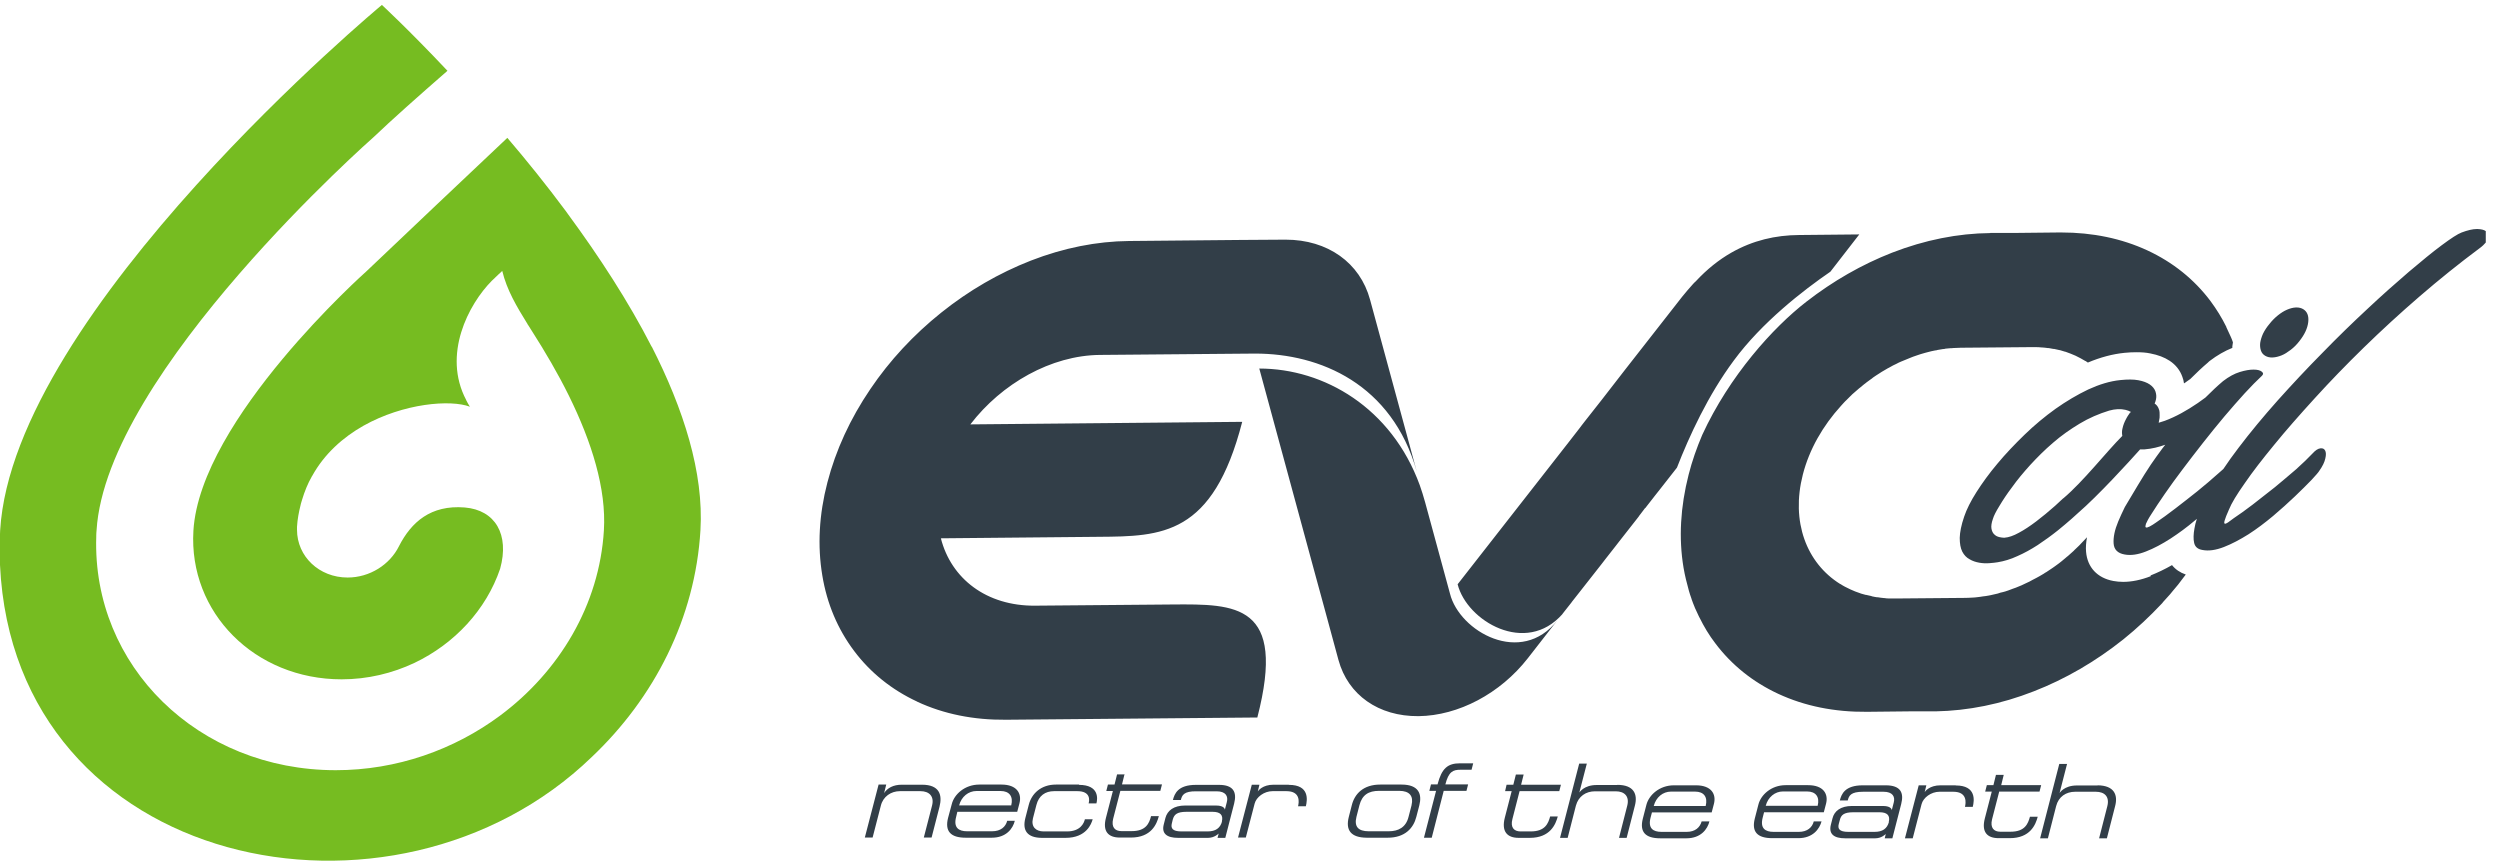
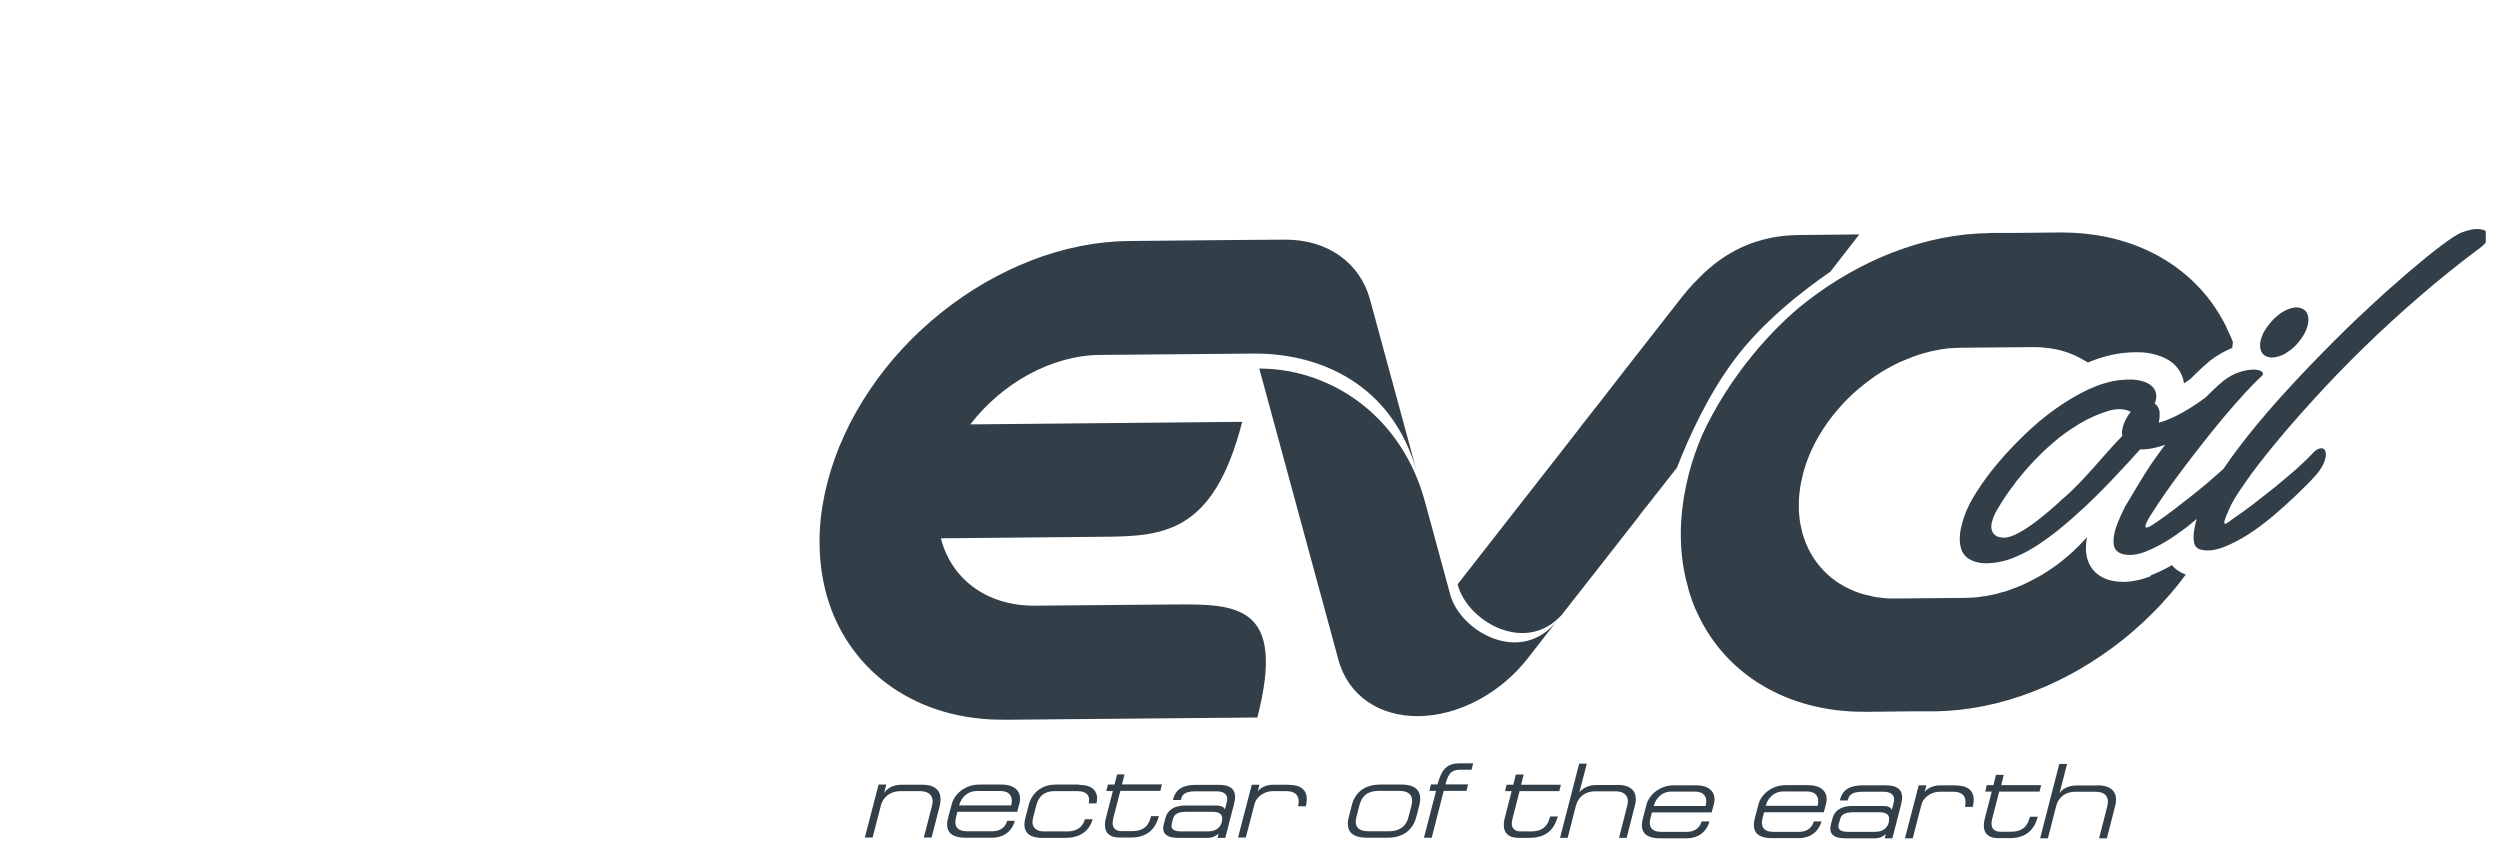
<svg xmlns="http://www.w3.org/2000/svg" width="167" height="58" viewBox="0 0 167 58" fill="none">
  <path d="M61.28 46.879C63.05 47.699 65.03 48.099 67.2 48.079L83.99 47.929C85.96 40.309 82.54 40.349 78.32 40.379L69.15 40.459C65.9 40.489 63.54 38.659 62.85 35.959L73.39 35.859C77.61 35.829 81.02 35.789 82.98 28.179L64.82 28.349C66.91 25.619 70.22 23.739 73.47 23.709L82.63 23.629C83.04 23.629 83.45 23.629 83.85 23.619C88.18 23.619 92.99 25.649 94.64 31.499L91.52 20.019C90.85 17.549 88.69 16.009 85.88 16.009H85.8L82.82 16.029L75.42 16.099C73.26 16.119 71.05 16.559 68.86 17.409C66.74 18.239 64.73 19.399 62.88 20.879C61.03 22.359 59.43 24.079 58.14 25.989C56.79 27.979 55.83 30.069 55.27 32.229C54.71 34.379 54.6 36.469 54.93 38.439C55.24 40.329 55.96 42.029 57.06 43.489C58.15 44.939 59.57 46.079 61.27 46.869L61.28 46.879ZM109.92 33.929C109.92 33.929 109.92 33.929 109.92 33.919C110.23 33.519 110.42 33.279 110.42 33.279L110.52 33.149L110.86 32.719L112.02 31.239C112.84 29.139 114.09 26.409 115.82 24.079C117.7 21.529 120.45 19.399 122.27 18.149L123.2 16.949L124.2 15.659L120.18 15.699C118.6 15.709 117.09 16.059 115.65 16.879C114.83 17.349 114.03 17.979 113.27 18.799C113.2 18.859 113.14 18.919 113.08 18.989C112.84 19.249 112.61 19.529 112.37 19.819L108.53 24.729L106.98 26.729C106.52 27.319 106.13 27.809 105.87 28.139L105.66 28.409C105.56 28.539 105.51 28.609 105.51 28.609L104.78 29.549L104.28 30.189L97.37 39.029C97.99 41.499 101.94 43.799 104.37 41.019C104.28 41.129 104.2 41.239 104.11 41.349L104.53 40.809L104.98 40.239L104.99 40.219L105.47 39.609C105.97 38.979 106.48 38.329 106.97 37.699C107.06 37.579 107.15 37.459 107.24 37.349C107.48 37.049 107.71 36.759 107.93 36.469L108.17 36.159C108.61 35.589 109.02 35.069 109.37 34.629C109.4 34.589 109.44 34.539 109.47 34.499L109.53 34.409C109.53 34.409 109.56 34.369 109.58 34.349C109.7 34.199 109.8 34.059 109.89 33.939H109.91L109.92 33.929ZM143.67 38.489C143.03 38.739 142.4 38.869 141.83 38.869C141.61 38.869 141.38 38.849 141.17 38.809C140.1 38.609 139.44 37.899 139.35 36.869C139.32 36.559 139.35 36.239 139.41 35.889C139.36 35.939 139.31 35.989 139.27 36.039C139.2 36.119 139.13 36.189 139.06 36.259C139.01 36.319 138.96 36.369 138.9 36.429C138.82 36.509 138.73 36.589 138.65 36.669C138.61 36.709 138.56 36.749 138.52 36.799C138.39 36.909 138.27 37.019 138.14 37.139C138.08 37.179 138.03 37.229 137.97 37.279C137.89 37.339 137.81 37.409 137.73 37.479C137.67 37.529 137.61 37.579 137.54 37.629C137.46 37.689 137.37 37.759 137.28 37.819C137.22 37.859 137.17 37.899 137.11 37.939C136.97 38.039 136.83 38.129 136.69 38.219C136.63 38.249 136.58 38.279 136.53 38.319C136.43 38.379 136.33 38.439 136.24 38.489C136.17 38.529 136.1 38.559 136.04 38.599C135.95 38.649 135.86 38.689 135.77 38.739C135.71 38.769 135.64 38.809 135.57 38.849C135.46 38.899 135.36 38.949 135.25 38.999C135.18 39.039 135.11 39.069 135.04 39.099C134.91 39.159 134.78 39.209 134.65 39.259C134.58 39.289 134.51 39.309 134.45 39.329C134.35 39.369 134.25 39.399 134.16 39.439C134.09 39.459 134.02 39.479 133.95 39.509C133.84 39.539 133.74 39.569 133.63 39.589C133.58 39.609 133.51 39.629 133.45 39.649C133.29 39.689 133.14 39.719 132.97 39.759C132.91 39.769 132.86 39.779 132.81 39.789C132.7 39.809 132.58 39.829 132.46 39.839C132.4 39.849 132.34 39.859 132.27 39.869C132.16 39.879 132.05 39.899 131.93 39.909C131.87 39.909 131.82 39.919 131.76 39.919C131.59 39.929 131.43 39.939 131.26 39.939L126.68 39.979C126.55 39.979 126.42 39.979 126.29 39.979H126.21C126.09 39.979 125.98 39.969 125.86 39.949H125.83C125.7 39.939 125.57 39.919 125.45 39.899C125.43 39.899 125.41 39.899 125.39 39.899C125.29 39.889 125.17 39.859 125.07 39.839C125.05 39.839 125.03 39.839 125.02 39.819C124.9 39.799 124.78 39.769 124.66 39.739C124.66 39.739 124.64 39.739 124.63 39.739C124.52 39.709 124.41 39.679 124.31 39.649C124.3 39.649 124.27 39.639 124.26 39.629C124.04 39.559 123.81 39.469 123.6 39.369C123.59 39.369 123.57 39.349 123.56 39.349C123.35 39.249 123.14 39.149 122.95 39.019C122.94 39.019 122.93 39.019 122.92 39.009C120.68 37.609 119.62 34.859 120.43 31.699C120.86 30.019 121.77 28.439 122.98 27.109C123.05 27.029 123.11 26.959 123.18 26.889C123.24 26.829 123.29 26.769 123.35 26.719C123.43 26.639 123.51 26.559 123.59 26.479C123.64 26.439 123.68 26.389 123.72 26.349C123.85 26.239 123.97 26.129 124.1 26.019C124.16 25.969 124.21 25.919 124.27 25.879C124.35 25.809 124.43 25.749 124.51 25.679C124.57 25.629 124.64 25.589 124.69 25.539C124.78 25.479 124.87 25.409 124.95 25.349C125.01 25.309 125.07 25.269 125.12 25.219C125.26 25.129 125.39 25.029 125.53 24.949C125.59 24.909 125.64 24.879 125.7 24.839C125.8 24.779 125.89 24.729 125.99 24.669C126.06 24.629 126.12 24.589 126.19 24.559C126.28 24.509 126.37 24.459 126.46 24.409C126.53 24.379 126.6 24.339 126.67 24.309C126.78 24.249 126.88 24.199 126.98 24.159C127.05 24.129 127.13 24.099 127.2 24.069C127.33 24.009 127.46 23.959 127.59 23.909C127.66 23.879 127.72 23.859 127.79 23.829C127.89 23.799 127.99 23.759 128.08 23.729C128.15 23.699 128.22 23.679 128.29 23.659C128.39 23.629 128.49 23.599 128.6 23.569C128.66 23.559 128.73 23.529 128.79 23.519C128.94 23.479 129.1 23.439 129.27 23.409C129.32 23.409 129.38 23.399 129.42 23.379C129.54 23.359 129.66 23.339 129.78 23.319C129.84 23.319 129.91 23.309 129.97 23.289C130.08 23.279 130.19 23.269 130.31 23.259C130.37 23.259 130.43 23.259 130.48 23.249C130.64 23.249 130.81 23.239 130.98 23.229L135.56 23.189C135.69 23.189 135.82 23.189 135.95 23.189C135.98 23.189 136.01 23.189 136.03 23.189C136.15 23.189 136.26 23.199 136.37 23.209C136.38 23.209 136.4 23.209 136.4 23.209C136.53 23.209 136.65 23.239 136.78 23.249C136.8 23.249 136.82 23.249 136.84 23.249C136.95 23.269 137.06 23.289 137.17 23.309C137.18 23.309 137.2 23.309 137.22 23.309C137.34 23.339 137.46 23.369 137.58 23.389C137.58 23.389 137.59 23.389 137.6 23.389C137.71 23.419 137.82 23.449 137.93 23.489C137.94 23.489 137.96 23.489 137.98 23.499C138.2 23.579 138.42 23.659 138.64 23.759C138.65 23.759 138.67 23.769 138.68 23.779C138.89 23.879 139.09 23.989 139.29 24.109C139.29 24.109 139.31 24.119 139.32 24.119C139.37 24.159 139.42 24.179 139.47 24.219C140.3 23.869 141.12 23.649 141.92 23.569C142.21 23.539 142.47 23.529 142.72 23.529C143.06 23.529 143.36 23.549 143.64 23.609C144.16 23.709 144.58 23.869 144.93 24.099C145.34 24.369 145.63 24.739 145.78 25.169C145.84 25.319 145.87 25.459 145.89 25.609C145.94 25.579 146 25.549 146.04 25.509C146.12 25.449 146.21 25.389 146.31 25.319C146.72 24.909 147.11 24.539 147.49 24.219L147.55 24.159L147.61 24.109C148.11 23.729 148.62 23.439 149.12 23.239C149.12 23.199 149.12 23.169 149.12 23.139C149.13 23.049 149.15 22.959 149.16 22.869C149.12 22.749 149.08 22.639 149.03 22.529C149.01 22.489 148.99 22.439 148.97 22.399C148.88 22.219 148.81 22.039 148.72 21.859C148.72 21.859 148.72 21.849 148.72 21.839C148.42 21.229 148.06 20.649 147.66 20.109C146.57 18.659 145.15 17.519 143.45 16.729C141.72 15.929 139.79 15.529 137.69 15.529C137.64 15.529 137.58 15.529 137.53 15.529L134.73 15.559H132.95V15.569C130.79 15.589 128.58 16.029 126.39 16.879C124.37 17.669 122.45 18.769 120.66 20.159C118.44 21.879 115.53 25.099 113.71 29.049C113.34 29.919 113.03 30.799 112.8 31.709C112.25 33.859 112.13 35.949 112.46 37.919C112.55 38.449 112.68 38.969 112.82 39.469C112.87 39.639 112.92 39.799 112.98 39.959C112.98 39.979 113 39.999 113 40.029C113.06 40.209 113.13 40.379 113.2 40.549C113.22 40.599 113.23 40.639 113.26 40.689C113.34 40.869 113.42 41.049 113.51 41.229C113.51 41.229 113.51 41.239 113.52 41.239C113.82 41.849 114.17 42.439 114.58 42.969C115.67 44.419 117.09 45.559 118.79 46.349C120.56 47.169 122.54 47.569 124.71 47.549L127.51 47.519H129.29C131.46 47.479 133.67 47.039 135.86 46.179C137.97 45.359 139.98 44.189 141.84 42.709C142.76 41.969 143.61 41.169 144.4 40.329C144.44 40.299 144.46 40.259 144.49 40.219C144.65 40.049 144.81 39.869 144.96 39.699C145.02 39.629 145.08 39.549 145.14 39.479C145.26 39.329 145.38 39.189 145.5 39.049C145.58 38.949 145.65 38.859 145.72 38.759C145.82 38.629 145.91 38.509 146.01 38.379C145.63 38.249 145.32 38.039 145.09 37.749C144.62 38.019 144.14 38.249 143.66 38.439L143.67 38.489ZM94.76 47.839C97.42 47.809 100.22 46.329 102.06 43.969L104.03 41.439C101.62 44.529 97.49 42.179 96.86 39.659L95.2 33.559C95.09 33.159 94.97 32.779 94.84 32.409C92.95 27.239 88.45 24.619 84.12 24.619L87.92 38.609L88.45 40.549L89.41 44.089C90.05 46.429 92.09 47.859 94.75 47.839H94.76ZM165.5 15.299H165.48H165.45C165.18 15.299 164.84 15.379 164.44 15.529C164.17 15.629 163.73 15.919 163.11 16.379C162.49 16.839 161.76 17.439 160.91 18.159C160.06 18.889 159.13 19.709 158.14 20.639C157.15 21.559 156.14 22.539 155.13 23.579C154.11 24.609 153.12 25.669 152.15 26.749C151.19 27.829 150.31 28.889 149.53 29.919C149.16 30.399 148.83 30.869 148.52 31.329C148.42 31.419 148.3 31.519 148.19 31.619C147.75 32.019 147.28 32.409 146.78 32.819C146.28 33.219 145.79 33.599 145.31 33.969C144.81 34.349 144.39 34.659 144.03 34.899C143.88 35.009 143.73 35.099 143.6 35.169C143.47 35.229 143.39 35.259 143.34 35.229C143.3 35.199 143.31 35.119 143.35 34.989C143.41 34.849 143.52 34.629 143.72 34.329C143.96 33.949 144.25 33.509 144.61 32.989C144.97 32.469 145.36 31.929 145.8 31.349C146.23 30.779 146.69 30.179 147.17 29.569C147.65 28.959 148.12 28.379 148.59 27.819C149.06 27.269 149.51 26.749 149.94 26.279C150.37 25.809 150.76 25.419 151.09 25.109C151.2 25.009 151.2 24.919 151.09 24.829C150.98 24.739 150.8 24.689 150.54 24.689C150.28 24.689 149.98 24.739 149.62 24.849C149.26 24.959 148.89 25.159 148.5 25.459C148.12 25.779 147.73 26.149 147.32 26.559C147.15 26.689 146.98 26.809 146.82 26.919C146.09 27.419 145.34 27.839 144.61 28.109C144.47 28.159 144.34 28.199 144.2 28.239C144.22 28.139 144.24 28.029 144.26 27.909C144.26 27.809 144.27 27.709 144.26 27.549C144.26 27.469 144.24 27.379 144.18 27.249C144.14 27.169 144.1 27.099 144 27.009C143.99 26.999 143.96 26.979 143.93 26.959C143.97 26.869 144 26.769 144.02 26.679C144.06 26.489 144.04 26.319 143.98 26.139C143.92 25.969 143.79 25.809 143.6 25.679C143.42 25.559 143.17 25.459 142.84 25.399C142.52 25.339 142.12 25.339 141.64 25.389C140.94 25.459 140.23 25.679 139.49 26.019C138.76 26.369 138.03 26.799 137.31 27.309C136.6 27.819 135.9 28.399 135.24 29.039C134.58 29.679 133.97 30.319 133.43 30.969C132.88 31.619 132.42 32.259 132.03 32.869C131.64 33.479 131.37 34.029 131.21 34.499C131.01 35.079 130.92 35.559 130.91 35.929C130.91 36.309 130.96 36.609 131.08 36.849C131.2 37.079 131.36 37.249 131.57 37.359C131.77 37.479 131.99 37.549 132.22 37.589C132.45 37.629 132.67 37.639 132.9 37.619C133.11 37.599 133.29 37.589 133.44 37.559C133.87 37.489 134.31 37.359 134.76 37.149C135.22 36.949 135.67 36.699 136.12 36.409C136.57 36.109 137.03 35.779 137.48 35.419C137.79 35.169 138.08 34.919 138.38 34.659C138.52 34.529 138.66 34.409 138.79 34.289C140.17 33.099 142.21 30.859 142.96 30.019H143.25C143.76 29.979 144.21 29.859 144.64 29.709C144.58 29.789 144.52 29.859 144.46 29.939C144.19 30.299 143.93 30.669 143.68 31.029C143.12 31.859 142.49 32.959 141.94 33.869C141.77 34.209 141.63 34.529 141.5 34.829C141.26 35.399 141.16 35.899 141.19 36.309C141.22 36.719 141.47 36.959 141.92 37.039C142.34 37.119 142.82 37.049 143.35 36.839C143.89 36.629 144.43 36.339 144.99 35.979C145.54 35.619 146.09 35.219 146.63 34.759C146.67 34.719 146.71 34.699 146.75 34.659C146.68 34.879 146.62 35.089 146.59 35.299C146.52 35.679 146.51 36.009 146.57 36.269C146.63 36.529 146.81 36.689 147.13 36.739C147.54 36.819 148.02 36.749 148.56 36.539C149.1 36.329 149.64 36.039 150.2 35.689C150.76 35.329 151.3 34.919 151.84 34.469C152.37 34.019 152.86 33.579 153.3 33.159C153.74 32.739 154.11 32.369 154.41 32.059C154.7 31.749 154.88 31.539 154.93 31.449C155.15 31.139 155.28 30.869 155.33 30.629C155.39 30.389 155.38 30.209 155.32 30.099C155.26 29.979 155.15 29.929 155 29.949C154.84 29.969 154.67 30.079 154.48 30.289C154.19 30.599 153.82 30.949 153.38 31.349C152.93 31.739 152.46 32.129 151.97 32.539C151.47 32.939 150.98 33.319 150.49 33.699C150 34.069 149.58 34.379 149.21 34.619C149.06 34.729 148.93 34.819 148.83 34.899C148.73 34.969 148.65 34.999 148.61 34.979C148.57 34.959 148.57 34.889 148.61 34.759C148.65 34.619 148.74 34.379 148.89 34.049C149.06 33.619 149.42 33.029 149.95 32.279C150.47 31.519 151.13 30.669 151.92 29.709C152.7 28.749 153.61 27.719 154.62 26.609C155.63 25.499 156.72 24.369 157.9 23.219C159.08 22.069 160.32 20.929 161.63 19.799C162.94 18.669 164.27 17.599 165.64 16.579C165.82 16.449 165.95 16.319 166.05 16.199V15.439C165.93 15.349 165.75 15.309 165.5 15.299ZM142.29 27.559C142.23 27.639 142.19 27.709 142.14 27.779L142.08 27.879L142.01 28.009C141.92 28.179 141.83 28.389 141.78 28.629C141.74 28.779 141.74 28.949 141.77 29.119C140.7 30.189 139.16 32.169 137.83 33.289C137.83 33.289 137.827 33.289 137.82 33.289C137.64 33.459 137.46 33.619 137.28 33.789C136.85 34.169 136.43 34.519 136.02 34.829C135.61 35.139 135.22 35.399 134.86 35.589C134.5 35.789 134.18 35.899 133.9 35.919C133.88 35.919 133.86 35.919 133.85 35.919C133.76 35.919 133.66 35.899 133.56 35.879C133.43 35.849 133.32 35.799 133.22 35.699C133.12 35.609 133.06 35.479 133.03 35.319C133 35.149 133.03 34.929 133.13 34.649C133.19 34.449 133.33 34.169 133.56 33.799C133.78 33.429 134.06 32.999 134.41 32.539C134.75 32.059 135.16 31.569 135.62 31.059C136.09 30.549 136.59 30.049 137.14 29.579C137.69 29.099 138.29 28.679 138.92 28.299C139.55 27.919 140.21 27.639 140.89 27.429C141.29 27.319 141.65 27.299 141.99 27.379C142.12 27.409 142.24 27.459 142.35 27.519C142.34 27.529 142.33 27.539 142.32 27.549L142.29 27.559ZM151.32 23.769C151.46 23.849 151.62 23.889 151.82 23.879C152.01 23.869 152.21 23.819 152.41 23.739C152.61 23.659 152.81 23.529 153.02 23.369C153.23 23.209 153.42 23.019 153.59 22.799C153.94 22.359 154.14 21.939 154.19 21.519C154.24 21.099 154.12 20.809 153.85 20.649C153.73 20.579 153.58 20.539 153.42 20.539C153.4 20.539 153.38 20.539 153.36 20.539C153.17 20.549 152.98 20.599 152.77 20.689C152.56 20.779 152.36 20.909 152.16 21.069C151.96 21.229 151.77 21.419 151.6 21.639C151.42 21.849 151.28 22.069 151.17 22.289C151.07 22.509 151.01 22.719 150.98 22.909C150.96 23.099 150.98 23.269 151.03 23.419C151.08 23.569 151.18 23.689 151.32 23.769ZM75.14 51.729H74.62L74.45 52.409H74.01L73.9 52.839H74.34L73.88 54.619C73.64 55.529 74.02 55.949 74.81 55.949H75.54C76.91 55.949 77.27 55.049 77.41 54.519H76.89C76.77 54.989 76.56 55.519 75.6 55.519H74.91C74.48 55.519 74.22 55.259 74.36 54.689L74.84 52.829H77.51L77.62 52.399H74.95L75.12 51.709L75.14 51.729ZM113.31 52.459H111.82C110.85 52.459 110.15 53.109 109.98 53.759L109.74 54.689C109.52 55.559 109.89 55.999 110.91 55.999H112.65C113.62 55.999 114.06 55.389 114.19 54.869H113.67C113.56 55.269 113.24 55.569 112.67 55.569H110.99C110.43 55.569 110.07 55.339 110.26 54.609L110.35 54.269H114.34L114.49 53.699C114.66 53.039 114.31 52.459 113.29 52.459H113.31ZM113.95 53.839H110.47C110.62 53.259 111.08 52.879 111.62 52.879H113.23C113.82 52.879 114.09 53.239 113.94 53.839H113.95ZM72.09 52.409H70.54C69.54 52.409 68.91 53.009 68.72 53.769L68.49 54.659C68.29 55.459 68.6 55.959 69.59 55.969H71.18C72.58 55.969 72.91 55.019 72.99 54.729H72.47C72.41 54.989 72.17 55.539 71.28 55.539H69.71C69.21 55.539 68.86 55.239 69 54.669L69.23 53.779C69.39 53.149 69.82 52.849 70.42 52.849H71.96C72.86 52.849 72.78 53.449 72.72 53.669H73.24C73.32 53.379 73.45 52.429 72.07 52.429L72.09 52.409ZM66.91 52.409H65.42C64.44 52.409 63.74 53.069 63.58 53.709L63.33 54.639C63.11 55.509 63.48 55.959 64.51 55.959H66.25C67.22 55.959 67.66 55.349 67.79 54.829H67.28C67.18 55.229 66.85 55.529 66.27 55.529H64.6C64.04 55.529 63.68 55.289 63.87 54.569L63.95 54.229H67.95L68.1 53.659C68.27 52.999 67.92 52.409 66.9 52.409H66.91ZM67.55 53.799H64.07C64.22 53.219 64.69 52.839 65.23 52.839H66.84C67.43 52.839 67.7 53.209 67.55 53.799ZM61.59 52.419H60.23C59.68 52.419 59.27 52.639 59.06 52.979L59.2 52.409H58.69L57.77 55.949H58.29L58.84 53.819C58.99 53.209 59.52 52.849 60.12 52.849H61.48C62.09 52.849 62.42 53.209 62.26 53.819L61.71 55.949H62.23L62.76 53.889C62.96 53.099 62.76 52.419 61.59 52.419ZM81.44 52.429H79.89C78.68 52.429 78.46 53.019 78.35 53.439H78.88C78.96 53.119 79.08 52.849 79.91 52.859H81.27C81.88 52.859 82.06 53.189 81.95 53.589L81.82 54.089C81.82 54.089 81.82 53.809 81.23 53.809H79.17C78.4 53.809 77.98 54.149 77.85 54.639L77.74 55.069C77.58 55.679 77.94 55.969 78.7 55.969H80.7C81.13 55.969 81.41 55.679 81.41 55.679L81.33 55.969H81.85L82.44 53.679C82.64 52.899 82.38 52.429 81.43 52.429H81.44ZM81.63 54.879C81.51 55.319 81.2 55.539 80.67 55.539H78.92C78.31 55.539 78.2 55.319 78.28 54.999L78.34 54.749C78.43 54.419 78.61 54.229 79.25 54.229H81C81.5 54.229 81.73 54.429 81.62 54.879H81.63ZM120.79 52.449H119.28C118.32 52.449 117.62 53.099 117.46 53.749L117.22 54.679C117 55.549 117.37 55.989 118.39 55.989H120.13C121.1 55.989 121.54 55.379 121.68 54.869H121.16C121.06 55.269 120.73 55.569 120.16 55.569H118.48C117.92 55.569 117.56 55.339 117.75 54.609L117.84 54.259H121.83L121.98 53.689C122.15 53.029 121.8 52.449 120.78 52.449H120.79ZM121.43 53.829H117.95C118.1 53.249 118.57 52.869 119.1 52.869H120.71C121.3 52.869 121.57 53.239 121.42 53.829H121.43ZM140.12 52.469H138.74C137.87 52.469 137.59 52.969 137.58 52.969L138.08 51.029H137.56L136.28 55.999H136.8L137.35 53.849C137.51 53.219 138.01 52.889 138.62 52.889H140C140.59 52.889 140.93 53.219 140.77 53.849L140.22 55.999H140.74L141.29 53.849C141.49 53.099 141.23 52.469 140.12 52.459V52.469ZM108.04 52.439H106.66C105.79 52.439 105.51 52.939 105.5 52.939L106 51.009H105.49L104.21 55.969H104.72L105.27 53.819C105.44 53.189 105.94 52.859 106.55 52.859H107.93C108.52 52.859 108.86 53.199 108.7 53.819L108.15 55.969H108.66L109.21 53.819C109.41 53.059 109.15 52.429 108.04 52.429V52.439ZM130.63 52.459H129.63C128.89 52.459 128.6 52.859 128.57 52.909L128.68 52.459H128.17L127.25 55.999H127.77L128.36 53.719C128.47 53.289 128.99 52.889 129.56 52.889H130.48C131.44 52.889 131.32 53.649 131.26 53.899H131.78C131.89 53.469 132.02 52.469 130.65 52.469L130.63 52.459ZM101.49 52.849H104.16L104.27 52.419H101.61L101.78 51.739H101.26L101.09 52.419H100.64L100.54 52.849H100.98L100.52 54.629C100.29 55.539 100.67 55.969 101.45 55.969H102.19C103.56 55.969 103.92 55.059 104.06 54.539H103.55C103.42 55.009 103.22 55.539 102.25 55.539H101.57C101.14 55.539 100.88 55.279 101.03 54.709L101.51 52.839L101.49 52.849ZM125.99 52.459H124.44C123.23 52.459 123.01 53.049 122.9 53.469H123.43C123.51 53.149 123.63 52.889 124.46 52.889H125.82C126.43 52.889 126.61 53.219 126.5 53.619L126.37 54.119C126.37 54.119 126.37 53.839 125.78 53.839H123.72C122.95 53.839 122.53 54.179 122.41 54.669L122.3 55.099C122.15 55.709 122.5 55.999 123.26 55.999H125.27C125.7 55.999 125.97 55.709 125.97 55.709L125.9 55.999H126.41L127 53.709C127.2 52.929 126.94 52.469 125.99 52.459ZM126.18 54.909C126.06 55.349 125.76 55.569 125.22 55.569H123.47C122.85 55.569 122.75 55.349 122.83 55.039L122.9 54.779C122.98 54.449 123.16 54.259 123.8 54.259H125.55C126.05 54.259 126.28 54.459 126.17 54.909H126.18ZM96.03 52.399H95.59L95.48 52.829H95.93L95.12 55.959H95.64L96.44 52.829H97.96L98.07 52.399H96.55C96.77 51.539 97.06 51.419 97.56 51.419H98.3L98.41 50.989H97.53C96.71 50.989 96.31 51.319 96.03 52.389V52.399ZM133.57 52.879H136.24L136.35 52.449H133.68L133.85 51.759H133.33L133.16 52.449H132.72L132.61 52.879H133.05L132.59 54.659C132.35 55.569 132.73 55.989 133.51 55.989H134.25C135.62 55.989 135.98 55.089 136.12 54.559H135.6C135.47 55.029 135.27 55.559 134.3 55.559H133.62C133.19 55.559 132.93 55.299 133.07 54.729L133.55 52.869L133.57 52.879ZM93.62 52.409H92.2C91.08 52.409 90.49 53.019 90.3 53.789L90.1 54.569C89.87 55.469 90.25 55.949 91.29 55.959H92.7C93.85 55.959 94.42 55.319 94.61 54.569L94.81 53.799C95 53.059 94.79 52.409 93.62 52.409ZM94.29 53.799L94.09 54.569C93.92 55.259 93.42 55.529 92.77 55.529H91.43C90.73 55.529 90.45 55.219 90.61 54.569L90.81 53.789C90.99 53.099 91.42 52.829 92.12 52.829H93.47C94.16 52.829 94.44 53.179 94.29 53.789V53.799ZM86.08 52.419H85.07C84.34 52.419 84.05 52.819 84.02 52.869L84.13 52.419H83.62L82.7 55.949H83.22L83.81 53.679C83.92 53.249 84.44 52.849 85.01 52.849H85.93C86.9 52.849 86.77 53.609 86.71 53.859H87.23C87.34 53.419 87.47 52.429 86.1 52.429L86.08 52.419Z" fill="#323E48" />
-   <path d="M43.54 23.179C41.98 20.129 40.01 17.119 37.96 14.329C37.91 14.259 37.86 14.189 37.81 14.119C36.51 12.369 35.18 10.719 33.89 9.209C32.37 10.649 30.71 12.219 29.16 13.679C27.28 15.459 25.57 17.089 24.46 18.139C24.46 18.139 13.37 27.999 12.92 35.449C12.59 40.929 17.03 45.379 22.82 45.379C24.55 45.379 26.21 44.979 27.69 44.279C30.37 42.999 32.48 40.729 33.41 37.989C34.04 35.709 33.09 34.069 31.04 33.899C28.77 33.719 27.48 34.879 26.66 36.469C26.66 36.469 26.66 36.479 26.65 36.489C26.04 37.719 24.7 38.579 23.22 38.579C21.32 38.579 19.84 37.169 19.84 35.389C19.84 35.329 19.84 35.259 19.84 35.189C19.87 34.689 19.96 34.209 20.08 33.739C20.08 33.709 20.1 33.679 20.1 33.649C20.12 33.559 20.15 33.469 20.18 33.379C20.35 32.819 20.56 32.299 20.83 31.829C20.83 31.819 20.83 31.809 20.85 31.799C21.67 30.309 22.92 29.209 24.28 28.439C26.97 26.929 30.11 26.679 31.39 27.169C31.3 27.029 31.22 26.889 31.15 26.749C31.15 26.739 31.15 26.729 31.14 26.719C29.54 23.689 31.29 20.329 32.86 18.749C32.91 18.699 32.96 18.649 33.02 18.599C33.04 18.589 33.05 18.569 33.07 18.549C33.23 18.389 33.39 18.249 33.55 18.099C33.86 19.379 34.51 20.469 35.24 21.649C35.24 21.649 35.24 21.649 35.24 21.659C35.25 21.679 35.27 21.709 35.29 21.729C35.36 21.849 35.45 21.979 35.53 22.109C36.43 23.519 37.28 24.969 38 26.429C39.53 29.529 40.51 32.659 40.34 35.429C40.04 40.409 37.36 44.859 33.41 47.799C30.34 50.079 26.51 51.449 22.43 51.449C13.24 51.449 6.15 44.489 6.43 35.849V35.779C6.43 35.659 6.44 35.539 6.45 35.429C7.09 24.869 24.98 9.139 24.98 9.139C26.14 8.029 27.94 6.429 29.89 4.729C27.32 1.999 25.51 0.329 25.51 0.329C25.51 0.329 0.89 20.779 0.01 35.429C0.01 35.509 0.01 35.589 0 35.669V37.739C0.96 58.139 26.33 63.319 39.53 50.569C43.71 46.609 46.44 41.289 46.79 35.419C47.02 31.569 45.66 27.319 43.53 23.139L43.54 23.179Z" fill="#76BC21" />
</svg>